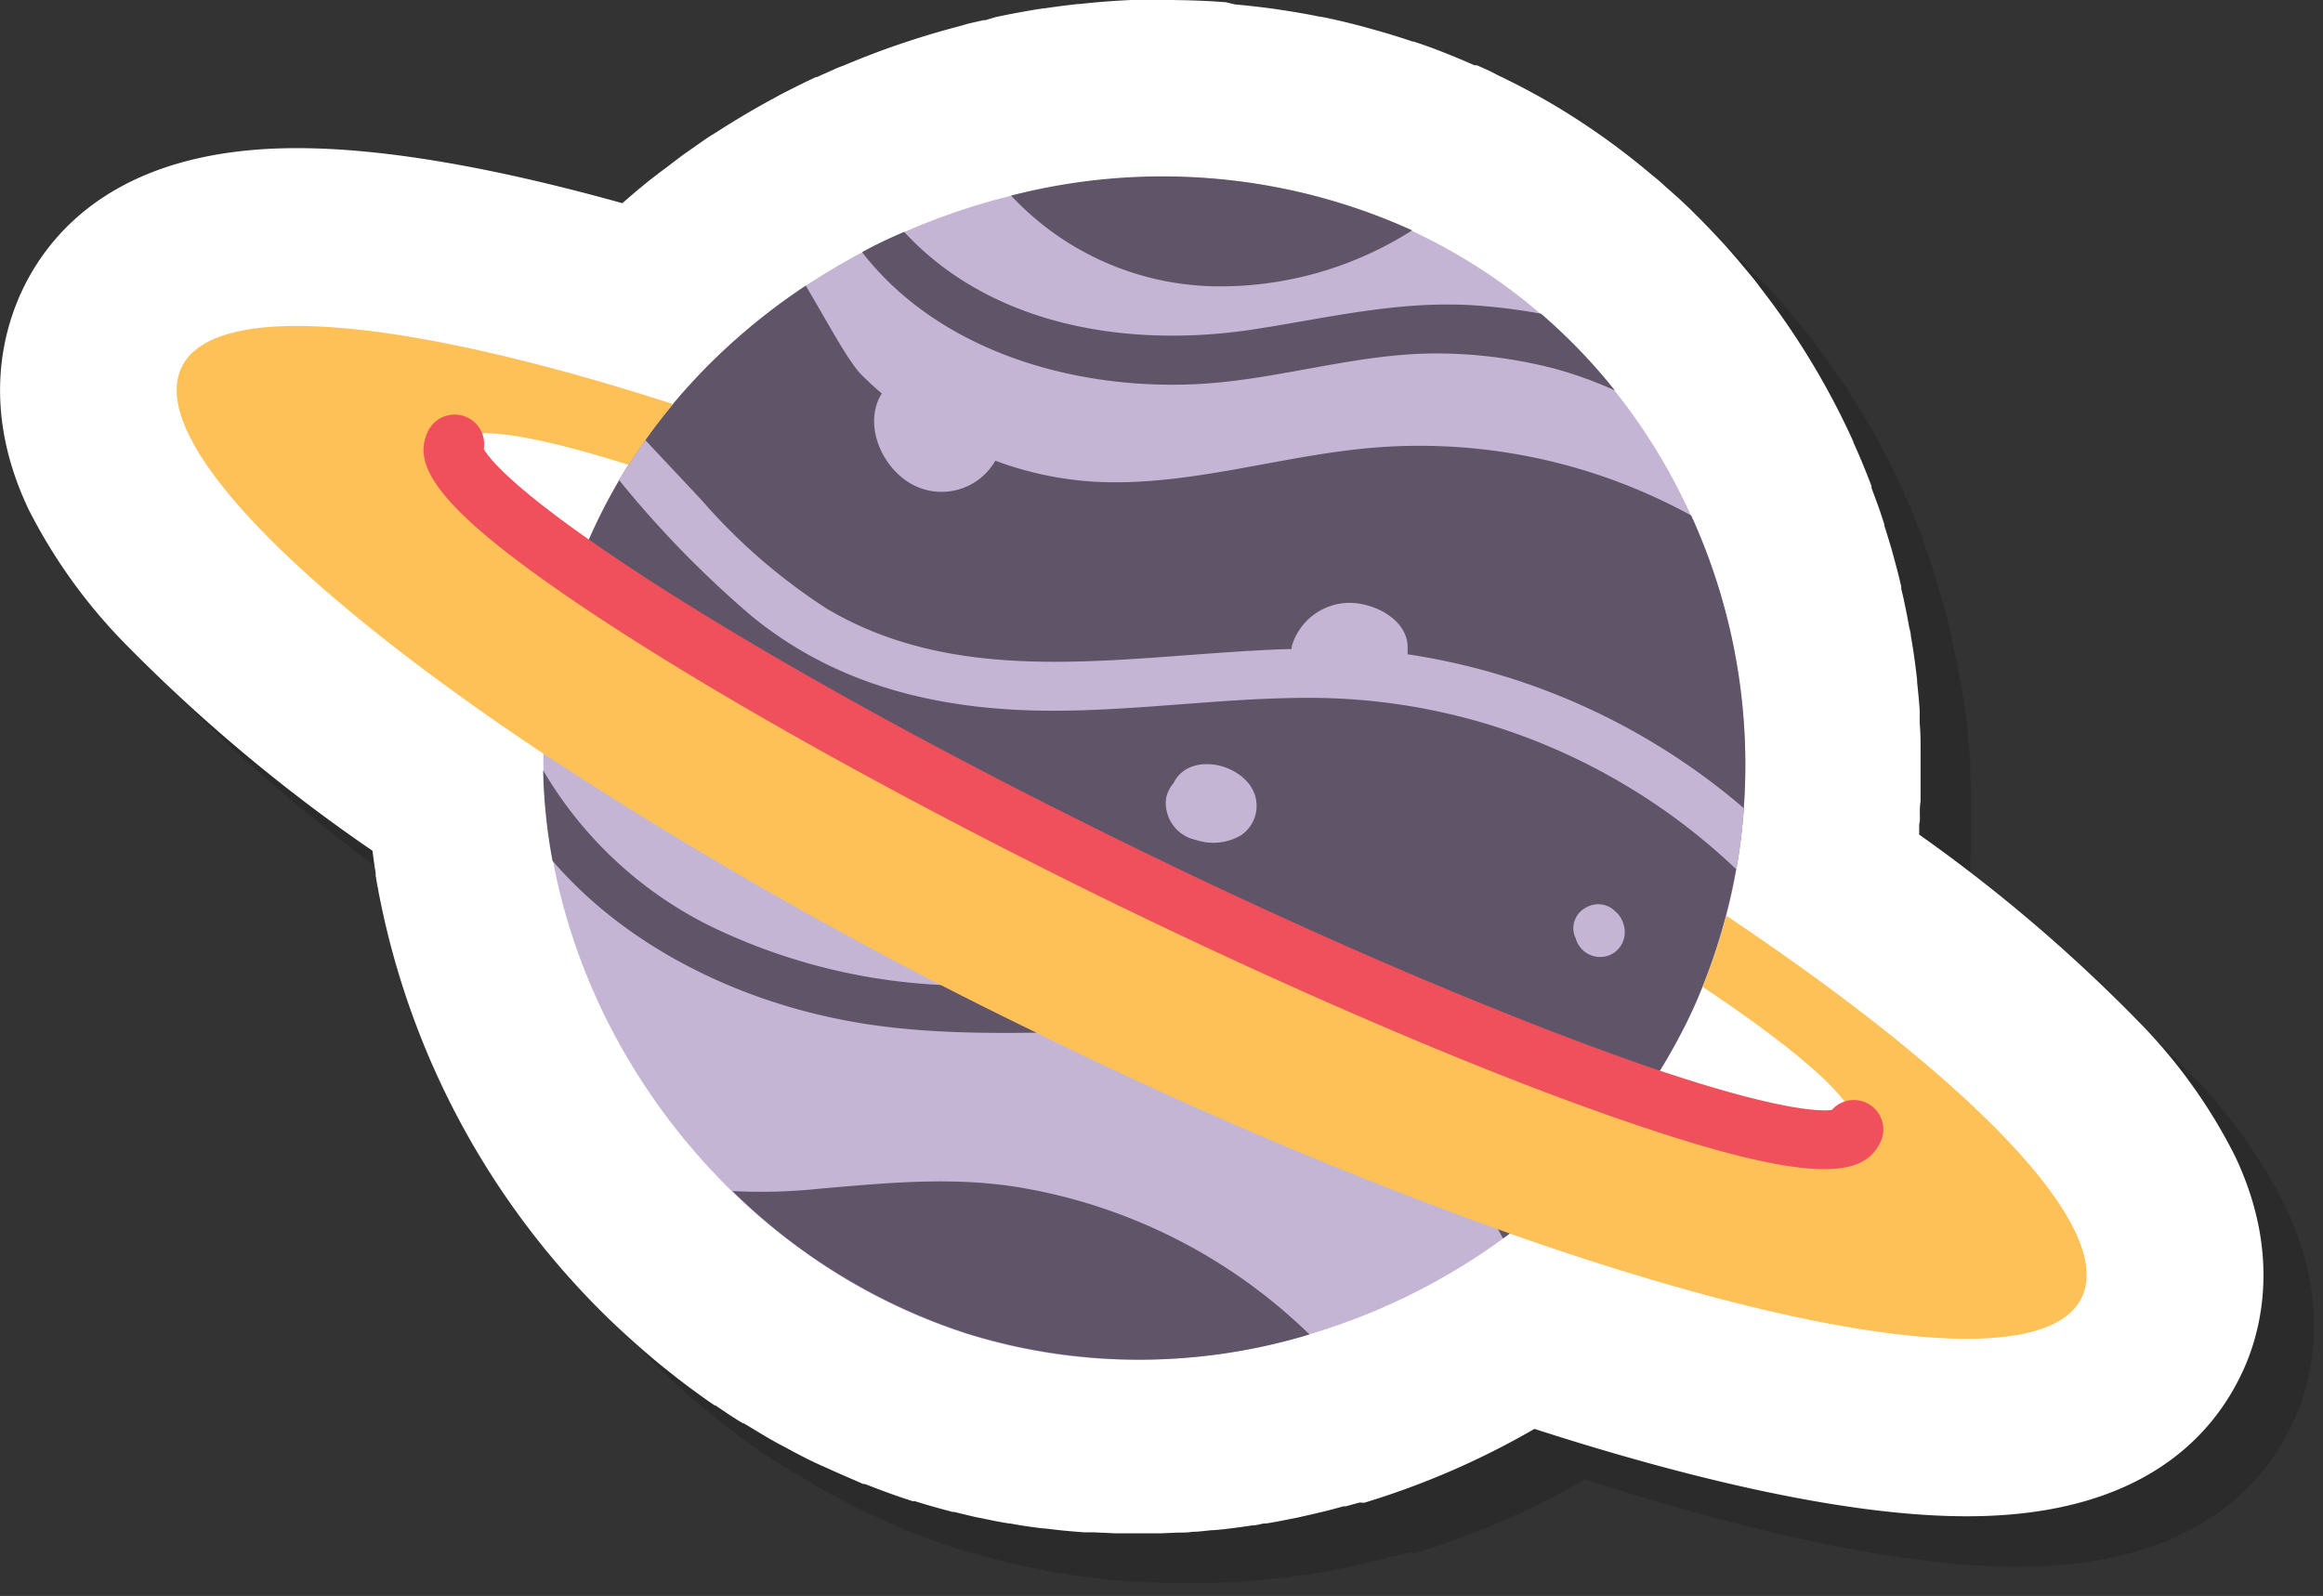
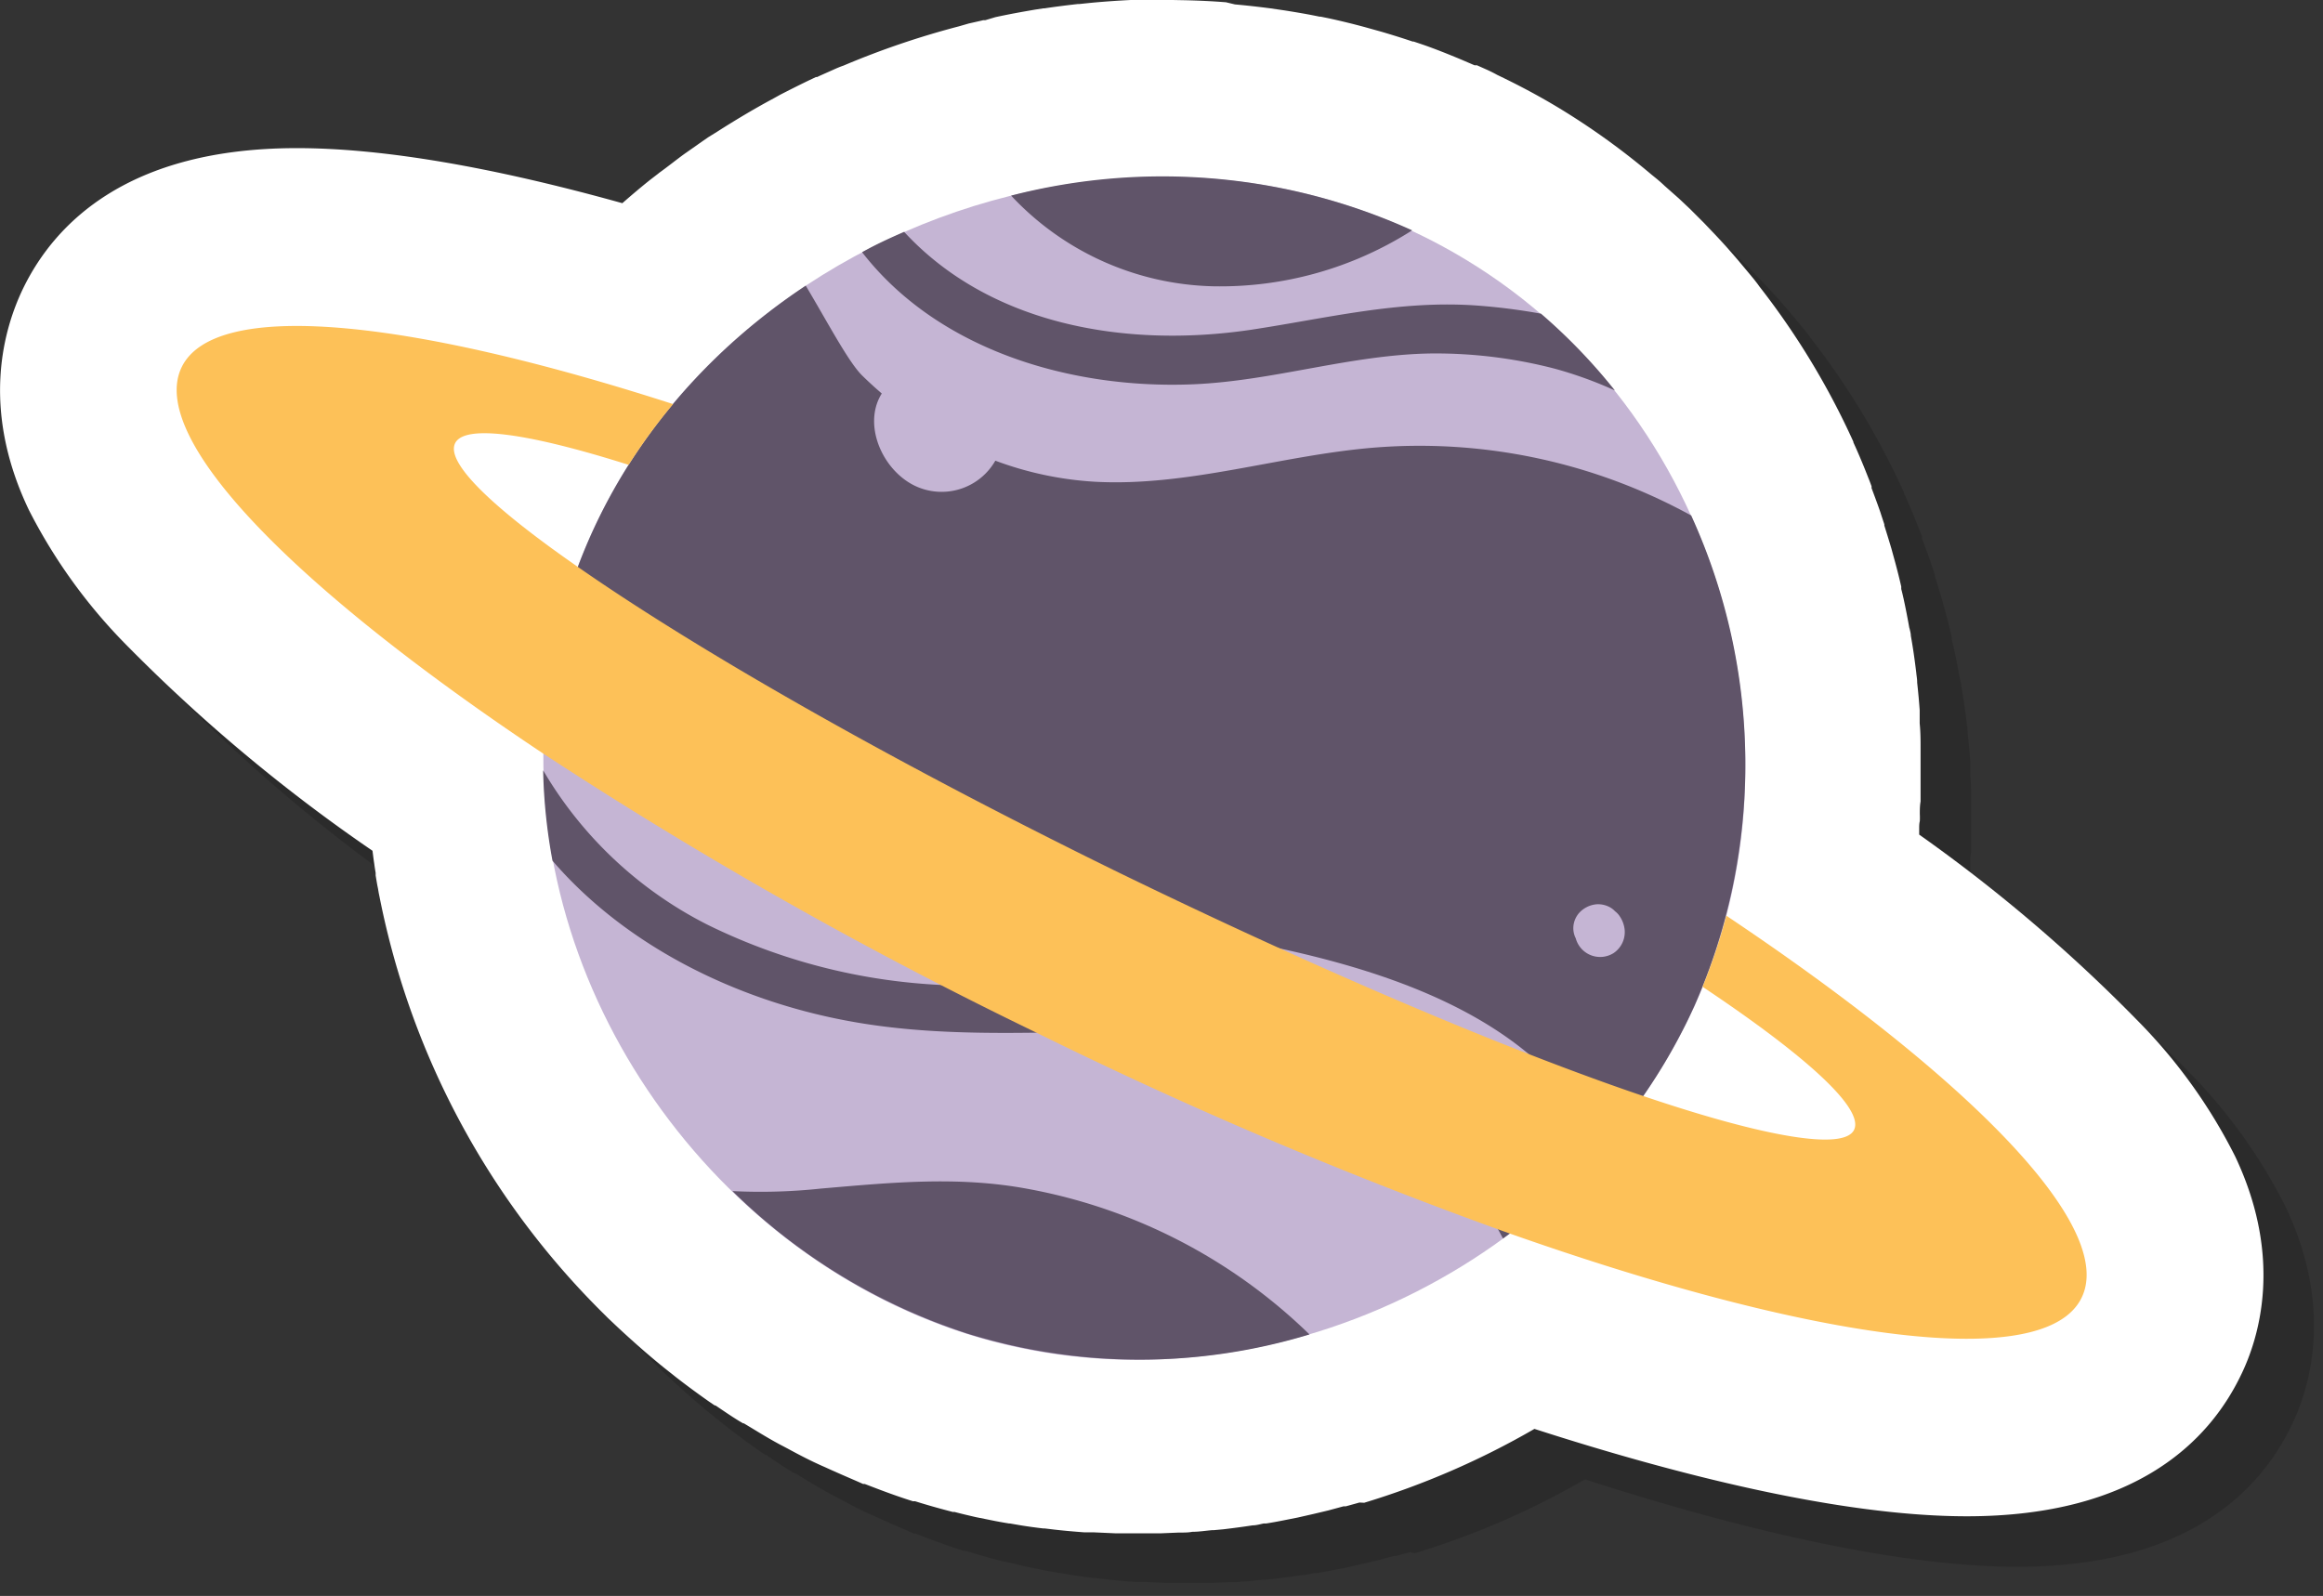
<svg xmlns="http://www.w3.org/2000/svg" width="183.91" height="126.38" viewBox="0 0 183.91 126.38">
  <rect x="0" y="0" width="183.91" height="126.38" fill="#333333" stroke="none" />
  <defs>
    <style>.cls-1{isolation:isolate;}.cls-2{mix-blend-mode:multiply;opacity:0.15;}.cls-3{fill:#fff;}.cls-4{fill:#c5b5d4;}.cls-5{fill:#605469;}.cls-6{fill:#fdc158;}.cls-7{fill:#ef505c;}</style>
  </defs>
  <g class="cls-1">
    <g id="Layer_1" data-name="Layer 1">
      <g class="cls-2">
        <path d="M173.26,84.85a125.8,125.8,0,0,0-17.32-14.76c0-.12,0-.24,0-.36v-.09c0-.22,0-.42.05-.62a5.21,5.21,0,0,0,0-.55c0-.33,0-.67.06-1l0-1v-.14c0-.62,0-1.27,0-1.92,0-.37,0-.75,0-1.12,0-.66,0-1.31-.07-2v-.2c0-.29,0-.57,0-.86-.05-.68-.11-1.37-.2-2.18V58c0-.24-.05-.48-.07-.72-.12-1-.26-2-.43-2.93,0-.2-.07-.42-.11-.63v.06c-.15-.85-.3-1.61-.46-2.35-.06-.27-.12-.53-.19-.79l0-.19c-.15-.66-.31-1.29-.48-1.92l-.3-1.09c-.18-.61-.37-1.22-.56-1.83l0-.09c-.1-.31-.21-.63-.31-.95-.2-.58-.43-1.2-.7-1.92l0-.14c-.09-.25-.18-.49-.28-.73-.39-1-.77-1.9-1.16-2.75l0-.05a60.66,60.66,0,0,0-7.46-12.32c-.12-.18-.26-.35-.39-.52l-.38-.46-.92-1.1-.79-.91c-.34-.38-.7-.77-1.06-1.15l-.82-.86-1.12-1.12-.87-.82-1.13-1c-.2-.19-.38-.35-.57-.51l-.48-.39a57.58,57.58,0,0,0-7.34-5.28c-1.49-.9-3.09-1.76-4.87-2.61-.25-.14-.51-.27-.77-.39l-.83-.37-.12,0-.07,0-1-.43c-1.1-.46-2.1-.86-3.08-1.2l-.74-.25-.08,0c-.8-.27-1.66-.54-2.52-.79l-1.11-.31c-1.09-.3-2.09-.54-3.06-.75l-.59-.12h-.09c-.9-.19-1.85-.35-2.8-.5l-1.1-.16c-1-.13-1.9-.23-2.8-.31l-.62-.06c-1-.08-2-.13-3.19-.16L96.82,4h-.65c-.68,0-1.36,0-2,0h0l-.65,0c-1,0-2.06.12-3.22.23l-.86.09h-.12c-.88.1-1.76.21-2.62.34h-.09l-.65.1c-1,.17-2.06.36-3.16.6L82,5.6l-.16,0-.21,0-.93.21-.8.23a66.49,66.49,0,0,0-9.11,3.1c-.26.09-.53.2-.79.32L68.9,10l-.21.1-.09,0-.55.26c-.83.4-1.56.77-2.28,1.14l-.54.3c-1.51.81-3,1.7-4.47,2.64l-.71.44-.76.53-.11.08-1,.7c-.65.47-1.3,1-2,1.5l-.07.06-.65.5c-.74.59-1.47,1.21-2.19,1.84-10.37-2.89-19-4.36-25.77-4.36-13.41,0-19.18,6-21.66,11.09-1.49,3.05-3.42,9.39.48,17.52a42.85,42.85,0,0,0,7.8,10.76,132,132,0,0,0,19.39,16.2l.09.7c.05.35.1.7.16,1.05v.07l0,.14c.06.34.11.69.18,1l.06.36.09.44a63.79,63.79,0,0,0,17.82,33l.24.24.37.35c.64.61,1.28,1.19,1.93,1.77l.57.5c.73.63,1.44,1.22,2.16,1.78l.35.28c.81.63,1.69,1.28,2.6,1.92l.47.32.06,0c.73.49,1.46,1,2.19,1.42l.06,0,.68.41c.84.51,1.65,1,2.45,1.41l.34.18c.92.5,1.87,1,2.91,1.45l.64.29.14.06c.75.34,1.52.66,2.28,1l.13,0,.73.28c1.12.43,2.13.79,3.09,1.09l.17,0c.73.23,1.49.45,2.31.67l.68.18.14,0c.57.15,1.13.28,1.69.41l1,.2q.81.17,1.62.3h.07l.87.15q.87.14,1.74.24l.11,0,.67.08c.84.1,1.67.17,2.47.23l.65,0h.08l1.77.08.87,0H94.8l1.08,0,1.44-.06h.14c.31,0,.62,0,.93-.06.52,0,1-.08,1.56-.13l.14,0,.77-.07c.75-.09,1.52-.19,2.3-.31.3,0,.59-.09.89-.15l.19,0c.45-.07.89-.15,1.34-.24l1.16-.23,1.23-.28,1.18-.28,1.22-.33.18,0,.83-.23.25-.07L112,123a63.8,63.8,0,0,0,13.48-5.85c10.94,3.53,24.08,6.92,34.24,6.92,13.41,0,19.17-6,21.65-11.09,1.49-3,3.42-9.33-.42-17.42A42.27,42.27,0,0,0,173.26,84.85Z" />
        <path d="M137.27,85.48c-10.2,20.1-35.09,31-56.72,24.15C59.76,103,45,81.4,47.24,59.57c3.51-33.61,44.27-52.3,72.82-35,19.83,12,27.57,38.05,18.09,59.11C137.87,84.26,137.58,84.88,137.27,85.48Z" />
-         <path d="M126.15,99.59a43,43,0,0,0-6.55-9.17c-4.66-4.81-10.92-7.29-17.48-8.13-7.08-.91-14.22-.11-21.33-.24A46.92,46.92,0,0,1,60,77.22,31.64,31.64,0,0,1,47,65a44,44,0,0,0,.74,7.16c5.8,6.74,14.48,11,23.22,12.65,7.07,1.35,14.19.94,21.34.87,7-.08,14.38.39,20.44,4.18,4.6,2.88,7.7,7.43,10.25,12.21C124.09,101.29,125.14,100.46,126.15,99.59Z" />
        <path d="M127.07,33.19a31.56,31.56,0,0,1,4.78,1.73A44.85,44.85,0,0,0,126,28.84a48.19,48.19,0,0,0-5-.64c-6.2-.46-11.91,1-18,1.92-10,1.47-20.67-.44-27.42-7.76-1.13.49-2.24,1-3.33,1.61,6,7.74,16.51,10.87,26.24,10.46,6.35-.27,12.46-2.35,18.82-2.44A37.54,37.54,0,0,1,127.07,33.19Z" />
        <path d="M107.67,109.67A43.11,43.11,0,0,0,85.24,98.12c-5.45-1-10.78-.47-16.25,0a44.9,44.9,0,0,1-7,.2,47.3,47.3,0,0,0,18.61,11.29A46.17,46.17,0,0,0,107.67,109.67Z" />
        <path d="M84.05,19.49a22.59,22.59,0,0,0,16,7.18,28.25,28.25,0,0,0,15.75-4.43A47.88,47.88,0,0,0,84.05,19.49Z" />
        <path d="M138.15,83.64a47.4,47.4,0,0,0-.26-38.82,44.68,44.68,0,0,0-25.27-5.36c-7.35.63-14.55,3.08-21.91,2.69a27,27,0,0,1-7.91-1.67,4.9,4.9,0,0,1-5.88,2.19c-2.88-1-4.74-4.92-3.11-7.51-.54-.46-1.06-.94-1.56-1.43-1.08-1.07-2.69-4.14-4.46-7.11C57.55,33.41,49.85,43.86,47.64,56.69A49.67,49.67,0,0,0,64.23,69.5c11.68,5.19,24.35,6.54,36.93,8.79,11.74,2.09,24.84,6,29.67,16.67a45.78,45.78,0,0,0,6.44-9.48C137.58,84.88,137.87,84.26,138.15,83.64Z" />
        <path d="M142.06,68a53,53,0,0,0-26.62-12.19c0-.22,0-.45,0-.69-.13-2.18-2.81-3.45-4.76-3.38a4.79,4.79,0,0,0-4.42,3.46l0,.19c-12.53.36-25.68,3.41-36.8-3.19a46.34,46.34,0,0,1-9.88-8.56c-1.49-1.6-3-3.19-4.49-4.79C54.35,39.89,53.66,41,53,42A81.89,81.89,0,0,0,63.5,52.78c6,4.92,13.1,7,20.8,7.42s15.53-.94,23.31-.94a48.72,48.72,0,0,1,21.32,4.89,49.38,49.38,0,0,1,12.54,8.7A46.66,46.66,0,0,0,142.06,68Z" />
        <path d="M132.62,77.6a2.28,2.28,0,0,0-.36-1,1.57,1.57,0,0,0-.4-.44,1.6,1.6,0,0,0-.49-.36,1.93,1.93,0,0,0-1-.19,2.12,2.12,0,0,0-1.35.68,1.87,1.87,0,0,0-.43.88,1.76,1.76,0,0,0,.16,1.13,2,2,0,0,0,3,1.17A2,2,0,0,0,132.62,77.6Z" />
        <path d="M140.67,76.51a45.9,45.9,0,0,1-1.88,5.63c8.21,5.48,12.79,9.64,12,11.32s-7.1.58-16.67-2.66c-10.78-3.65-25.75-10-41.95-17.9-17.73-8.7-33-17.44-42.41-24-6.8-4.72-10.48-8.27-9.73-9.8s5.83-.79,13.74,1.71A44.92,44.92,0,0,1,57.29,36c-21-6.78-36.25-8.33-38.9-2.94C15.63,38.68,27.25,50.51,47,63.67a345.69,345.69,0,0,0,38.84,22,354.88,354.88,0,0,0,37.66,16c24.32,8.58,42.39,11,45.29,5.11C171.54,101.22,160.14,89.54,140.67,76.51Z" />
        <path d="M148.42,96.58c-2.89,0-7.53-1-15.08-3.57-11.23-3.8-26.62-10.37-42.22-18C73.85,66.52,58.28,57.73,48.39,50.87,38,43.67,36.7,40.57,37.9,38.12a2.34,2.34,0,0,1,4.4,1.43c.33.6,1.9,2.72,8.76,7.48,9.7,6.74,25,15.4,42.11,23.77,15.43,7.57,30.62,14,41.67,17.79,10.25,3.47,13.44,3.41,14.19,3.3a2.33,2.33,0,0,1,3.82,2.6C152.23,95.75,151.05,96.58,148.42,96.58Z" />
        <path d="M103,66.24c-1.37-2-5-2.5-6.08-.24a2.56,2.56,0,0,0-.61,1.27,3,3,0,0,0,2.36,3.24,4.34,4.34,0,0,0,3.6-.38A2.81,2.81,0,0,0,103,66.24Z" />
      </g>
      <path class="cls-3" d="M169.26,80.85a125.8,125.8,0,0,0-17.32-14.76c0-.12,0-.24,0-.36v-.09c0-.22,0-.42.05-.62a5.21,5.21,0,0,0,0-.55c0-.33,0-.67.06-1l0-1v-.14c0-.62,0-1.27,0-1.92,0-.37,0-.75,0-1.12,0-.66,0-1.31-.07-2v-.2c0-.29,0-.57,0-.86-.05-.68-.11-1.37-.2-2.18V54c0-.24-.05-.48-.07-.72-.12-1-.26-2-.43-2.93,0-.2-.07-.42-.11-.63v.06c-.15-.85-.3-1.61-.46-2.35-.06-.27-.12-.53-.19-.79l0-.19c-.15-.66-.31-1.29-.48-1.92l-.3-1.09c-.18-.61-.37-1.22-.56-1.83l0-.09c-.1-.31-.21-.63-.31-.95-.2-.58-.43-1.2-.7-1.92l0-.14c-.09-.25-.18-.49-.28-.73-.39-1-.77-1.9-1.16-2.75l0-.05a60.66,60.66,0,0,0-7.46-12.32c-.12-.18-.26-.35-.39-.52l-.38-.46-.92-1.1-.79-.91c-.34-.38-.7-.77-1.06-1.15l-.82-.86-1.12-1.12-.87-.82-1.13-1c-.2-.19-.38-.35-.57-.51l-.48-.39a57.58,57.58,0,0,0-7.34-5.28c-1.49-.9-3.09-1.76-4.87-2.61-.25-.14-.51-.27-.77-.39l-.83-.37-.12,0-.07,0-1-.43c-1.1-.46-2.1-.86-3.08-1.2l-.74-.25-.08,0c-.8-.27-1.66-.54-2.52-.79l-1.11-.31c-1.09-.3-2.09-.54-3.06-.75l-.59-.12h-.09c-.9-.19-1.85-.35-2.8-.5l-1.1-.16c-1-.13-1.9-.23-2.8-.31L97.06.18c-1-.08-2-.13-3.19-.16L92.82,0h-.65c-.68,0-1.36,0-2,0h0l-.65,0c-1,.05-2.06.12-3.22.23l-.86.09h-.12c-.88.1-1.76.21-2.62.34h-.09l-.65.1c-1,.17-2.06.36-3.16.6L78,1.6l-.16,0-.21.05-.93.21-.8.23a66.49,66.49,0,0,0-9.11,3.1c-.26.09-.53.2-.79.32L64.9,6l-.21.1-.09,0-.55.26c-.83.4-1.56.77-2.28,1.14l-.54.3c-1.51.81-3,1.7-4.47,2.64l-.71.44-.76.53-.11.08-1,.7c-.65.47-1.3,1-2,1.5l-.07.06-.65.5c-.74.59-1.47,1.21-2.19,1.84-10.37-2.89-19-4.36-25.77-4.36-13.41,0-19.18,6-21.66,11.09C.33,25.94-1.6,32.28,2.3,40.41a42.85,42.85,0,0,0,7.8,10.76,132,132,0,0,0,19.39,16.2l.09.7c.05.35.1.7.16,1.05v.07l0,.14c.06.34.11.69.18,1l.06.36.09.44a63.79,63.79,0,0,0,17.82,33l.24.24.37.35c.64.61,1.28,1.19,1.93,1.77l.57.5c.73.63,1.44,1.22,2.16,1.78l.35.28c.81.63,1.69,1.28,2.6,1.92l.47.32.06,0c.73.49,1.46,1,2.19,1.42l.06,0,.68.41c.84.51,1.65,1,2.45,1.41l.34.18c.92.5,1.87,1,2.91,1.45l.64.29.14.06c.75.34,1.52.66,2.28,1l.13,0,.73.28c1.12.43,2.13.79,3.09,1.09l.17,0c.73.23,1.49.45,2.31.67l.68.18.14,0c.57.15,1.13.28,1.69.41l1,.2q.81.17,1.62.3h.07l.87.15q.87.14,1.74.24l.11,0,.67.08c.84.1,1.67.17,2.47.23l.65,0h.08l1.77.08.87,0H90.8l1.08,0,1.44-.06h.14c.31,0,.62,0,.93-.06.52,0,1-.08,1.56-.13l.14,0,.77-.07c.75-.09,1.52-.19,2.3-.31.3,0,.59-.09.89-.15l.19,0c.45-.07.89-.15,1.34-.24l1.16-.23,1.23-.28,1.18-.28,1.22-.33.18,0,.83-.23.25-.07L108,119a63.8,63.8,0,0,0,13.48-5.85c10.94,3.53,24.08,6.92,34.24,6.92,13.41,0,19.17-6,21.65-11.09,1.49-3,3.42-9.33-.42-17.42A42.27,42.27,0,0,0,169.26,80.85Z" />
      <path class="cls-4" d="M133.27,81.48c-10.2,20.1-35.09,31-56.72,24.15C55.76,99,41,77.4,43.24,55.57c3.51-33.61,44.27-52.3,72.82-35,19.83,12,27.57,38.05,18.09,59.11C133.87,80.26,133.58,80.88,133.27,81.48Z" />
      <path class="cls-5" d="M122.15,95.59a43,43,0,0,0-6.55-9.17c-4.66-4.81-10.92-7.29-17.48-8.13-7.08-.91-14.22-.11-21.33-.24A46.92,46.92,0,0,1,56,73.22,31.64,31.64,0,0,1,43,61a44,44,0,0,0,.74,7.16c5.8,6.74,14.48,11,23.22,12.65,7.07,1.35,14.19.94,21.34.87,7-.08,14.38.39,20.44,4.18,4.6,2.88,7.7,7.43,10.25,12.21C120.09,97.29,121.14,96.46,122.15,95.59Z" />
      <path class="cls-5" d="M123.07,29.19a31.56,31.56,0,0,1,4.78,1.73A44.85,44.85,0,0,0,122,24.84a48.19,48.19,0,0,0-5-.64c-6.2-.46-11.91,1-18,1.92-10,1.47-20.67-.44-27.42-7.76-1.13.49-2.24,1-3.33,1.61,6,7.74,16.51,10.87,26.24,10.46,6.35-.27,12.46-2.35,18.82-2.44A37.54,37.54,0,0,1,123.07,29.19Z" />
      <path class="cls-5" d="M103.67,105.67A43.11,43.11,0,0,0,81.24,94.12c-5.45-1-10.78-.47-16.25,0a44.9,44.9,0,0,1-7,.2,47.3,47.3,0,0,0,18.61,11.29A46.17,46.17,0,0,0,103.67,105.67Z" />
      <path class="cls-5" d="M80.05,15.49a22.59,22.59,0,0,0,16,7.18,28.25,28.25,0,0,0,15.75-4.43A47.88,47.88,0,0,0,80.05,15.49Z" />
      <path class="cls-5" d="M134.15,79.64a47.4,47.4,0,0,0-.26-38.82,44.68,44.68,0,0,0-25.27-5.36c-7.35.63-14.55,3.08-21.91,2.69a27,27,0,0,1-7.91-1.67,4.9,4.9,0,0,1-5.88,2.19c-2.88-1-4.74-4.92-3.11-7.51-.54-.46-1.06-.94-1.56-1.43-1.08-1.07-2.69-4.14-4.46-7.11C53.55,29.41,45.85,39.86,43.64,52.69A49.67,49.67,0,0,0,60.23,65.5C71.91,70.69,84.58,72,97.16,74.29c11.74,2.09,24.84,6,29.67,16.67a45.78,45.78,0,0,0,6.44-9.48C133.58,80.88,133.87,80.26,134.15,79.64Z" />
-       <path class="cls-4" d="M138.06,64a53,53,0,0,0-26.62-12.19c0-.22,0-.45,0-.69-.13-2.18-2.81-3.45-4.76-3.38a4.79,4.79,0,0,0-4.42,3.46l0,.19c-12.53.36-25.68,3.41-36.8-3.19a46.34,46.34,0,0,1-9.88-8.56c-1.49-1.6-3-3.19-4.49-4.79C50.35,35.89,49.66,37,49,38A81.89,81.89,0,0,0,59.5,48.78c6,4.92,13.1,7,20.8,7.42s15.53-.94,23.31-.94a48.72,48.72,0,0,1,21.32,4.89,49.38,49.38,0,0,1,12.54,8.7A46.66,46.66,0,0,0,138.06,64Z" />
      <path class="cls-4" d="M128.62,73.6a2.28,2.28,0,0,0-.36-1,1.57,1.57,0,0,0-.4-.44,1.6,1.6,0,0,0-.49-.36,1.93,1.93,0,0,0-1-.19,2.12,2.12,0,0,0-1.35.68,1.87,1.87,0,0,0-.43.88,1.76,1.76,0,0,0,.16,1.13,2,2,0,0,0,3,1.17A2,2,0,0,0,128.62,73.6Z" />
      <path class="cls-6" d="M136.67,72.51a45.9,45.9,0,0,1-1.88,5.63c8.21,5.48,12.79,9.64,12,11.32s-7.1.58-16.67-2.66c-10.78-3.65-25.75-10-41.95-17.9-17.73-8.7-33-17.44-42.41-24-6.8-4.72-10.48-8.27-9.73-9.8s5.83-.79,13.74,1.71A44.92,44.92,0,0,1,53.29,32c-21-6.78-36.25-8.33-38.9-2.94C11.63,34.68,23.25,46.51,43,59.67a345.69,345.69,0,0,0,38.84,22,354.88,354.88,0,0,0,37.66,16c24.32,8.58,42.39,11,45.29,5.11C167.54,97.22,156.14,85.54,136.67,72.51Z" />
-       <path class="cls-7" d="M144.42,92.58c-2.89,0-7.53-1-15.08-3.57-11.23-3.8-26.62-10.37-42.22-18C69.85,62.52,54.28,53.73,44.39,46.87,34,39.67,32.7,36.57,33.9,34.12a2.34,2.34,0,0,1,4.4,1.43c.33.6,1.9,2.72,8.76,7.48,9.7,6.74,25,15.4,42.11,23.77,15.43,7.57,30.62,14,41.67,17.79,10.25,3.47,13.44,3.41,14.19,3.3a2.33,2.33,0,0,1,3.82,2.6C148.23,91.75,147.05,92.58,144.42,92.58Z" />
-       <path class="cls-4" d="M99,62.24c-1.37-2-5-2.5-6.08-.24a2.56,2.56,0,0,0-.61,1.27,3,3,0,0,0,2.36,3.24,4.34,4.34,0,0,0,3.6-.38A2.81,2.81,0,0,0,99,62.24Z" />
    </g>
  </g>
</svg>